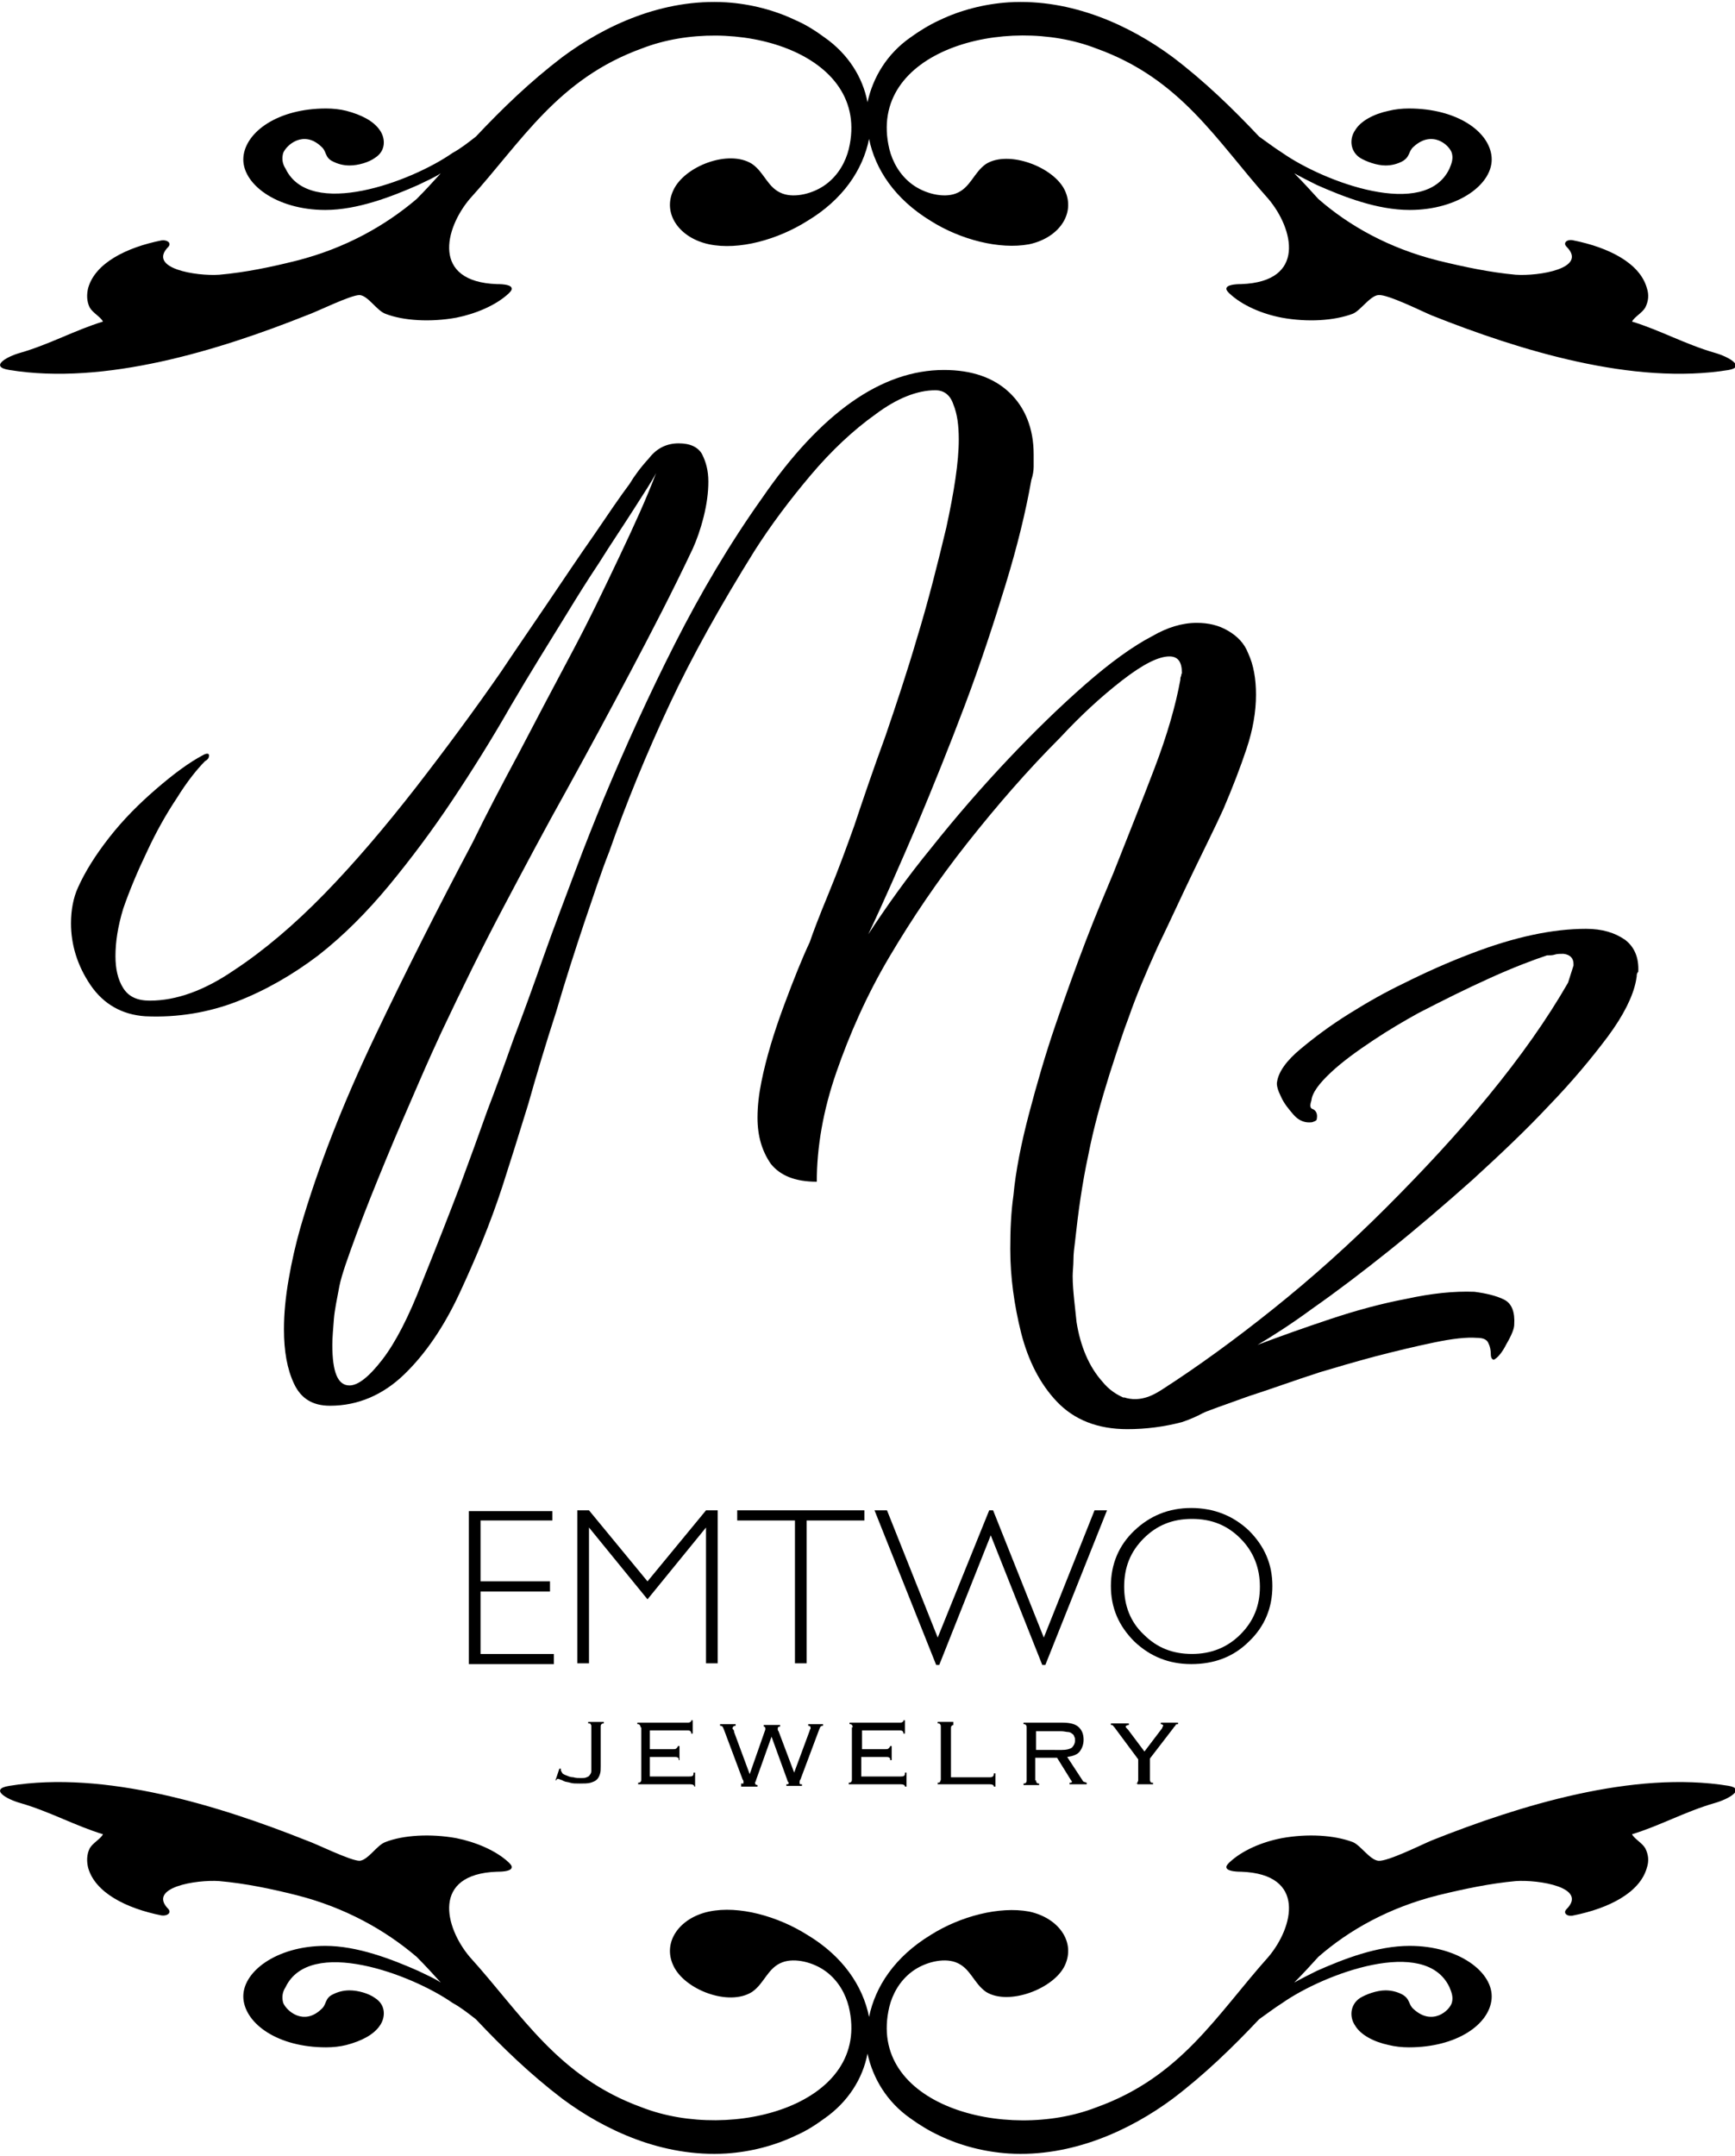
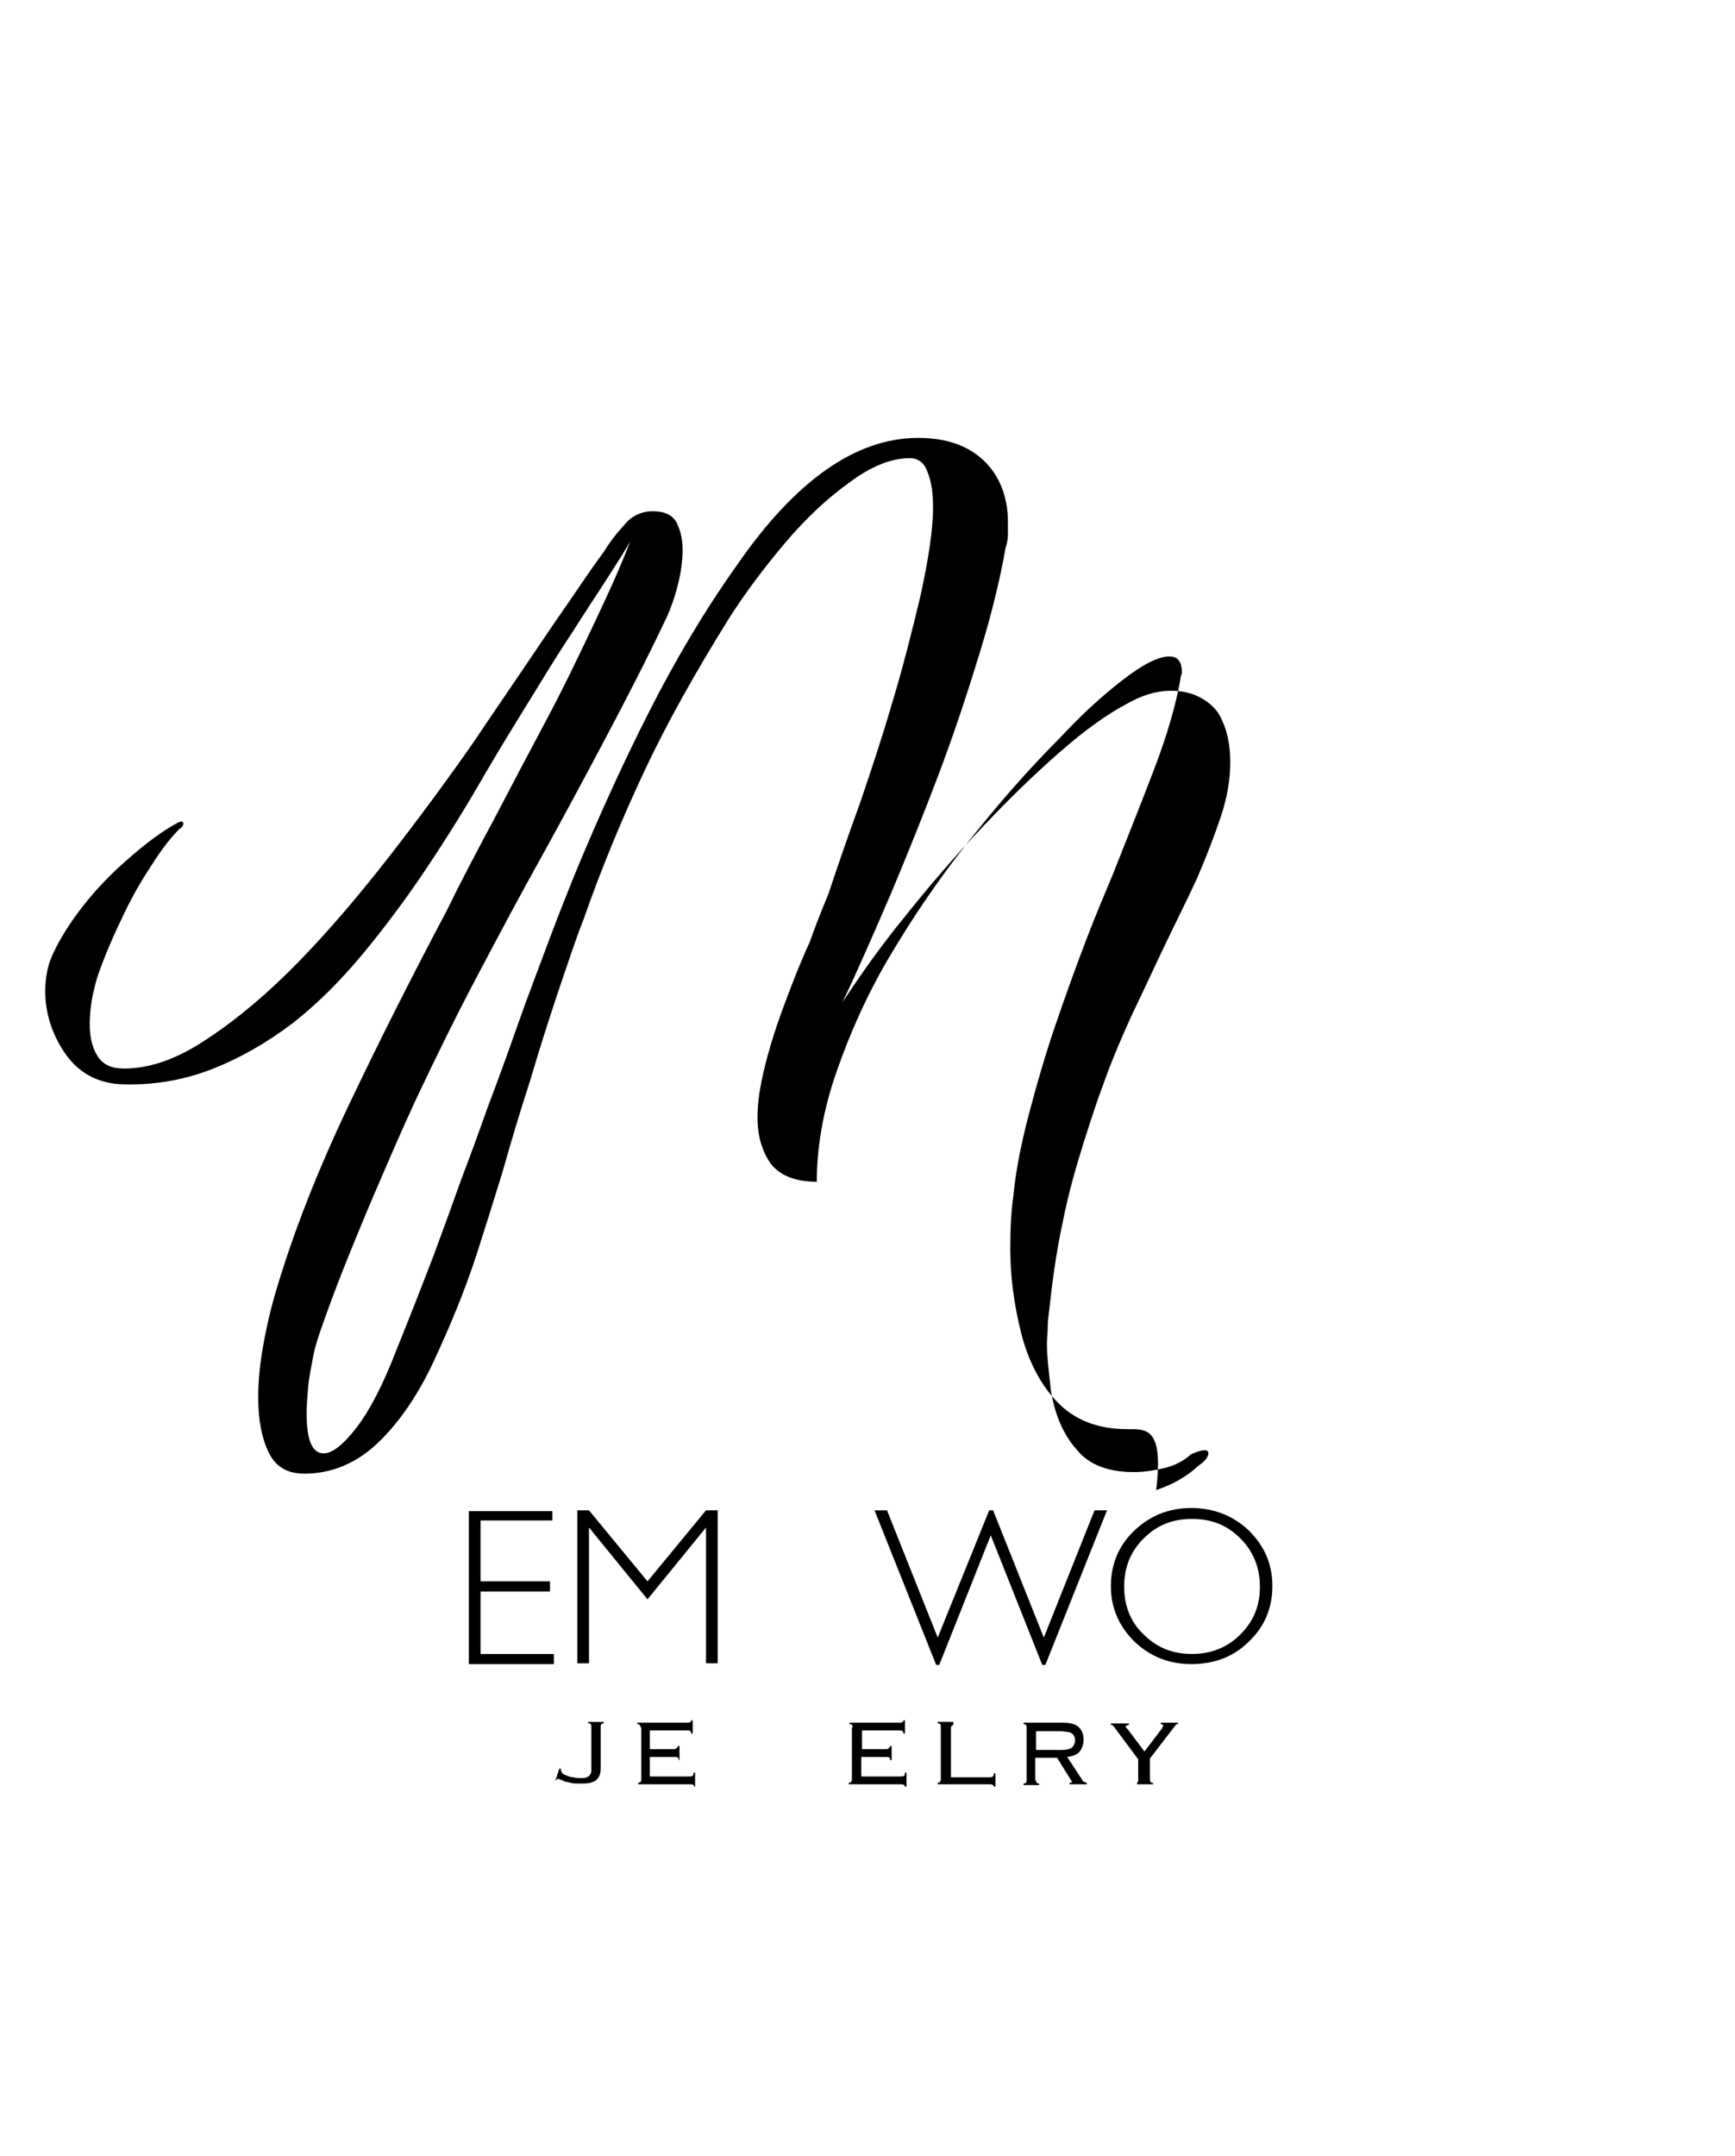
<svg xmlns="http://www.w3.org/2000/svg" version="1.1" id="brand_logo" x="0px" y="0px" viewBox="0 0 222.4 276.2" style="enable-background:new 0 0 222.4 276.2;" xml:space="preserve">
  <g>
    <g>
-       <path d="M144.5,183.1c-3.8,0-6.8-1.2-9-3.5c-2.2-2.3-3.7-5.3-4.6-8.8c-0.9-3.6-1.4-7.2-1.4-10.8c0-2.4,0.1-4.7,0.4-6.8    c0.3-3.2,1-6.7,2-10.5c1-3.8,2.1-7.6,3.4-11.4c1.3-3.8,2.6-7.4,3.9-10.8c1.3-3.4,2.5-6.2,3.5-8.6c1.9-4.8,3.7-9.3,5.3-13.5    c1.6-4.2,2.7-8,3.3-11.3c0-0.2,0-0.3,0.1-0.5c0-0.2,0.1-0.3,0.1-0.4c0-1.4-0.5-2.1-1.6-2.1c-1.4,0-3.4,1-6.1,3.1    c-2.7,2.1-5.3,4.5-7.9,7.3c-4.2,4.2-8.1,8.7-11.9,13.5c-3.8,4.8-7.1,9.7-10,14.6c-2.9,4.9-5.1,9.9-6.8,14.8    c-1.7,4.9-2.5,9.6-2.5,14c-2.8,0-4.7-0.8-5.9-2.3c-1.1-1.6-1.7-3.5-1.7-5.9c0-1.6,0.2-3.1,0.5-4.6c0.6-3,1.6-6.3,2.9-9.8    c1.3-3.5,2.4-6.2,3.3-8.1c0.4-1.2,1.2-3.3,2.4-6.2c1.2-2.9,2.3-5.9,3.3-8.7c1.2-3.6,2.5-7.4,4-11.5c1.4-4.1,2.8-8.3,4-12.4    c1.5-4.9,2.7-9.7,3.8-14.3c1-4.6,1.6-8.4,1.6-11.3c0-1.8-0.2-3.3-0.7-4.5c-0.4-1.2-1.2-1.8-2.3-1.8c-2.3,0-4.9,1-7.7,3.1    c-2.8,2-5.6,4.6-8.3,7.8c-2.7,3.2-5.1,6.4-7.2,9.7c-4.3,6.9-8,13.5-10.9,19.7c-2.9,6.2-5.5,12.5-7.7,18.8c-1,2.5-2,5.6-3.2,9.1    c-1.2,3.6-2.4,7.3-3.6,11.4c-1.3,4-2.5,8-3.6,11.9c-1.2,3.9-2.3,7.4-3.3,10.5c-1.6,4.9-3.5,9.4-5.5,13.7c-2,4.3-4.4,7.8-7.1,10.4    c-2.7,2.6-5.9,4-9.5,4c-2.2,0-3.7-0.9-4.6-2.8c-0.9-1.9-1.3-4.2-1.3-7c0-2,0.2-4.1,0.6-6.4c0.4-2.3,0.9-4.5,1.5-6.6    c2.3-7.9,5.5-16,9.5-24.4c4-8.4,8.2-16.7,12.6-25c1.7-3.5,3.7-7.3,5.9-11.4c2.2-4.2,4.4-8.4,6.7-12.7c2.3-4.3,4.3-8.5,6.2-12.5    c1.9-4,3.5-7.5,4.7-10.7c-0.5,1-1.5,2.5-2.9,4.7c-1.4,2.2-2.9,4.4-4.4,6.8c-1.6,2.4-2.9,4.5-4,6.3c-2.4,3.9-4.9,7.9-7.3,12    c-2.4,4.2-4.9,8.2-7.5,12.1c-2.6,3.9-5.3,7.5-8.1,10.9c-2.9,3.5-5.9,6.5-9.1,9c-3.3,2.5-6.8,4.5-10.4,5.9    c-3.6,1.4-7.6,2.1-11.8,1.9c-2.9-0.2-5.3-1.5-7-4c-1.7-2.5-2.5-5.2-2.5-7.9c0-1.7,0.3-3.3,0.9-4.6c0.9-2,2.2-4.1,4-6.4    c1.8-2.3,3.8-4.3,6-6.2c2.2-1.9,4.2-3.4,6.1-4.4c0.4-0.2,0.7-0.2,0.7,0.1c0,0.2-0.1,0.5-0.5,0.7c-1,1-2.3,2.6-3.6,4.7    c-1.4,2.1-2.7,4.4-3.9,7c-1.2,2.5-2.2,4.9-3,7.2c-0.7,2.3-1,4.3-1,6.1c0,1.6,0.3,3,1,4.1c0.7,1.1,1.8,1.6,3.4,1.6    c3.4,0,7-1.3,10.8-3.9c3.8-2.5,7.7-5.8,11.6-9.8c3.9-4,7.8-8.6,11.7-13.6c3.8-4.9,7.5-9.9,10.9-14.8c1.8-2.7,3.8-5.6,5.9-8.7    c2.1-3.1,4.1-6.1,6-8.8c1.9-2.8,3.4-5,4.6-6.6c0.6-1,1.4-2.1,2.5-3.3c1-1.3,2.3-1.9,3.8-1.9c1.5,0,2.5,0.5,3,1.4    c0.5,1,0.8,2.1,0.8,3.5c0,1.4-0.2,2.9-0.6,4.5c-0.4,1.6-0.9,3-1.4,4.1c-2.6,5.5-5.3,10.7-8,15.8c-2.7,5.1-5.4,10.1-8.1,15    c-2.8,5-5.5,10.1-8.2,15.2c-2.7,5.1-5.3,10.4-7.9,15.9c-0.7,1.5-1.7,3.7-3,6.7c-1.3,3-2.7,6.2-4.1,9.6s-2.7,6.6-3.8,9.6    c-1.1,3-1.9,5.2-2.2,6.7c-0.3,1.6-0.6,3-0.7,4.2c-0.1,1.3-0.2,2.4-0.2,3.3c0,3.5,0.7,5.2,2.2,5.2c1.1,0,2.5-1.1,4.2-3.3    c1.7-2.2,3.4-5.5,5.1-9.9c1.9-4.7,3.5-8.8,4.8-12.2c1.3-3.5,2.5-6.8,3.6-9.9c1-2.6,2.1-5.6,3.3-9c1.3-3.4,2.6-7,3.9-10.7    c1.3-3.7,2.7-7.3,4-10.8c1.3-3.5,2.6-6.7,3.7-9.4c2.8-6.7,5.8-13.3,9.1-19.8c3.3-6.5,7-12.8,11.2-18.7    c7.5-10.9,15.3-16.4,23.3-16.4c3.6,0,6.4,1,8.4,2.9c2,1.9,3.1,4.6,3.1,7.9c0,0.5,0,1,0,1.6c0,0.5-0.1,1.1-0.3,1.7    c-0.7,4-1.8,8.5-3.3,13.4c-1.5,4.9-3.2,10.1-5.2,15.4c-2,5.3-4.1,10.5-6.2,15.5c-2.2,5.1-4.2,9.7-6.2,13.9    c2.3-3.5,4.9-7.2,8.1-11.1c3.1-3.9,6.4-7.7,9.8-11.3c3.4-3.6,6.7-6.8,9.9-9.6c3.2-2.8,6.1-4.9,8.6-6.2c1.9-1.1,3.8-1.7,5.7-1.7    c1.5,0,2.8,0.3,4,1c1.2,0.7,2.1,1.6,2.6,2.9c0.7,1.5,1,3.3,1,5.3c0,2.2-0.4,4.5-1.2,6.9c-0.8,2.4-1.8,5-3,7.8    c-1,2.2-2.3,4.8-3.8,7.9c-1.5,3.1-3,6.4-4.6,9.7c-1.5,3.3-2.8,6.4-3.7,9c-0.7,1.8-1.5,4.3-2.5,7.4c-1,3.2-2,6.7-2.7,10.3    c-0.8,3.7-1.3,7.4-1.7,11.1c-0.1,0.8-0.2,1.5-0.2,2.3c0,0.7-0.1,1.5-0.1,2.1c0,1,0.1,2.1,0.2,3.1c0.1,1,0.2,1.9,0.3,2.8    c0.5,3.1,1.6,5.7,3.3,7.6c1.6,2,4.1,2.9,7.4,2.9c1.2,0,2.5-0.2,3.8-0.5c1.3-0.3,2.5-0.9,3.5-1.8c0.7-0.3,1.3-0.5,1.7-0.5    c0.3,0,0.5,0.1,0.5,0.4c0,0.4-0.4,1-1.3,1.6c-1.5,1.4-3.3,2.4-5.4,3.1C149.2,182.8,146.9,183.1,144.5,183.1z" />
+       <path d="M144.5,183.1c-3.8,0-6.8-1.2-9-3.5c-2.2-2.3-3.7-5.3-4.6-8.8c-0.9-3.6-1.4-7.2-1.4-10.8c0-2.4,0.1-4.7,0.4-6.8    c0.3-3.2,1-6.7,2-10.5c1-3.8,2.1-7.6,3.4-11.4c1.3-3.8,2.6-7.4,3.9-10.8c1.3-3.4,2.5-6.2,3.5-8.6c1.9-4.8,3.7-9.3,5.3-13.5    c1.6-4.2,2.7-8,3.3-11.3c0-0.2,0-0.3,0.1-0.5c0-0.2,0.1-0.3,0.1-0.4c0-1.4-0.5-2.1-1.6-2.1c-1.4,0-3.4,1-6.1,3.1    c-2.7,2.1-5.3,4.5-7.9,7.3c-4.2,4.2-8.1,8.7-11.9,13.5c-3.8,4.8-7.1,9.7-10,14.6c-2.9,4.9-5.1,9.9-6.8,14.8    c-1.7,4.9-2.5,9.6-2.5,14c-2.8,0-4.7-0.8-5.9-2.3c-1.1-1.6-1.7-3.5-1.7-5.9c0-1.6,0.2-3.1,0.5-4.6c0.6-3,1.6-6.3,2.9-9.8    c1.3-3.5,2.4-6.2,3.3-8.1c0.4-1.2,1.2-3.3,2.4-6.2c1.2-3.6,2.5-7.4,4-11.5c1.4-4.1,2.8-8.3,4-12.4    c1.5-4.9,2.7-9.7,3.8-14.3c1-4.6,1.6-8.4,1.6-11.3c0-1.8-0.2-3.3-0.7-4.5c-0.4-1.2-1.2-1.8-2.3-1.8c-2.3,0-4.9,1-7.7,3.1    c-2.8,2-5.6,4.6-8.3,7.8c-2.7,3.2-5.1,6.4-7.2,9.7c-4.3,6.9-8,13.5-10.9,19.7c-2.9,6.2-5.5,12.5-7.7,18.8c-1,2.5-2,5.6-3.2,9.1    c-1.2,3.6-2.4,7.3-3.6,11.4c-1.3,4-2.5,8-3.6,11.9c-1.2,3.9-2.3,7.4-3.3,10.5c-1.6,4.9-3.5,9.4-5.5,13.7c-2,4.3-4.4,7.8-7.1,10.4    c-2.7,2.6-5.9,4-9.5,4c-2.2,0-3.7-0.9-4.6-2.8c-0.9-1.9-1.3-4.2-1.3-7c0-2,0.2-4.1,0.6-6.4c0.4-2.3,0.9-4.5,1.5-6.6    c2.3-7.9,5.5-16,9.5-24.4c4-8.4,8.2-16.7,12.6-25c1.7-3.5,3.7-7.3,5.9-11.4c2.2-4.2,4.4-8.4,6.7-12.7c2.3-4.3,4.3-8.5,6.2-12.5    c1.9-4,3.5-7.5,4.7-10.7c-0.5,1-1.5,2.5-2.9,4.7c-1.4,2.2-2.9,4.4-4.4,6.8c-1.6,2.4-2.9,4.5-4,6.3c-2.4,3.9-4.9,7.9-7.3,12    c-2.4,4.2-4.9,8.2-7.5,12.1c-2.6,3.9-5.3,7.5-8.1,10.9c-2.9,3.5-5.9,6.5-9.1,9c-3.3,2.5-6.8,4.5-10.4,5.9    c-3.6,1.4-7.6,2.1-11.8,1.9c-2.9-0.2-5.3-1.5-7-4c-1.7-2.5-2.5-5.2-2.5-7.9c0-1.7,0.3-3.3,0.9-4.6c0.9-2,2.2-4.1,4-6.4    c1.8-2.3,3.8-4.3,6-6.2c2.2-1.9,4.2-3.4,6.1-4.4c0.4-0.2,0.7-0.2,0.7,0.1c0,0.2-0.1,0.5-0.5,0.7c-1,1-2.3,2.6-3.6,4.7    c-1.4,2.1-2.7,4.4-3.9,7c-1.2,2.5-2.2,4.9-3,7.2c-0.7,2.3-1,4.3-1,6.1c0,1.6,0.3,3,1,4.1c0.7,1.1,1.8,1.6,3.4,1.6    c3.4,0,7-1.3,10.8-3.9c3.8-2.5,7.7-5.8,11.6-9.8c3.9-4,7.8-8.6,11.7-13.6c3.8-4.9,7.5-9.9,10.9-14.8c1.8-2.7,3.8-5.6,5.9-8.7    c2.1-3.1,4.1-6.1,6-8.8c1.9-2.8,3.4-5,4.6-6.6c0.6-1,1.4-2.1,2.5-3.3c1-1.3,2.3-1.9,3.8-1.9c1.5,0,2.5,0.5,3,1.4    c0.5,1,0.8,2.1,0.8,3.5c0,1.4-0.2,2.9-0.6,4.5c-0.4,1.6-0.9,3-1.4,4.1c-2.6,5.5-5.3,10.7-8,15.8c-2.7,5.1-5.4,10.1-8.1,15    c-2.8,5-5.5,10.1-8.2,15.2c-2.7,5.1-5.3,10.4-7.9,15.9c-0.7,1.5-1.7,3.7-3,6.7c-1.3,3-2.7,6.2-4.1,9.6s-2.7,6.6-3.8,9.6    c-1.1,3-1.9,5.2-2.2,6.7c-0.3,1.6-0.6,3-0.7,4.2c-0.1,1.3-0.2,2.4-0.2,3.3c0,3.5,0.7,5.2,2.2,5.2c1.1,0,2.5-1.1,4.2-3.3    c1.7-2.2,3.4-5.5,5.1-9.9c1.9-4.7,3.5-8.8,4.8-12.2c1.3-3.5,2.5-6.8,3.6-9.9c1-2.6,2.1-5.6,3.3-9c1.3-3.4,2.6-7,3.9-10.7    c1.3-3.7,2.7-7.3,4-10.8c1.3-3.5,2.6-6.7,3.7-9.4c2.8-6.7,5.8-13.3,9.1-19.8c3.3-6.5,7-12.8,11.2-18.7    c7.5-10.9,15.3-16.4,23.3-16.4c3.6,0,6.4,1,8.4,2.9c2,1.9,3.1,4.6,3.1,7.9c0,0.5,0,1,0,1.6c0,0.5-0.1,1.1-0.3,1.7    c-0.7,4-1.8,8.5-3.3,13.4c-1.5,4.9-3.2,10.1-5.2,15.4c-2,5.3-4.1,10.5-6.2,15.5c-2.2,5.1-4.2,9.7-6.2,13.9    c2.3-3.5,4.9-7.2,8.1-11.1c3.1-3.9,6.4-7.7,9.8-11.3c3.4-3.6,6.7-6.8,9.9-9.6c3.2-2.8,6.1-4.9,8.6-6.2c1.9-1.1,3.8-1.7,5.7-1.7    c1.5,0,2.8,0.3,4,1c1.2,0.7,2.1,1.6,2.6,2.9c0.7,1.5,1,3.3,1,5.3c0,2.2-0.4,4.5-1.2,6.9c-0.8,2.4-1.8,5-3,7.8    c-1,2.2-2.3,4.8-3.8,7.9c-1.5,3.1-3,6.4-4.6,9.7c-1.5,3.3-2.8,6.4-3.7,9c-0.7,1.8-1.5,4.3-2.5,7.4c-1,3.2-2,6.7-2.7,10.3    c-0.8,3.7-1.3,7.4-1.7,11.1c-0.1,0.8-0.2,1.5-0.2,2.3c0,0.7-0.1,1.5-0.1,2.1c0,1,0.1,2.1,0.2,3.1c0.1,1,0.2,1.9,0.3,2.8    c0.5,3.1,1.6,5.7,3.3,7.6c1.6,2,4.1,2.9,7.4,2.9c1.2,0,2.5-0.2,3.8-0.5c1.3-0.3,2.5-0.9,3.5-1.8c0.7-0.3,1.3-0.5,1.7-0.5    c0.3,0,0.5,0.1,0.5,0.4c0,0.4-0.4,1-1.3,1.6c-1.5,1.4-3.3,2.4-5.4,3.1C149.2,182.8,146.9,183.1,144.5,183.1z" />
    </g>
    <g>
-       <path d="M144,179c2.3,0.8,4.2-0.5,5-1c4.5-2.9,9.2-6.3,14.2-10.3c5-4,9.8-8.3,14.5-13c4.6-4.6,9-9.3,13.1-14.3    c4.1-5,7.5-9.8,10.2-14.5l0.7-2.2v-0.2c0-0.7-0.4-1.2-1.3-1.3c-0.4,0-0.8,0-1.1,0.1c-0.3,0.1-0.6,0.1-1,0.1    c-1.8,0.6-4.2,1.5-7.3,2.9c-3.1,1.4-6.1,2.9-9.2,4.5c-1.8,1-3.7,2.1-5.8,3.5c-2.1,1.4-3.9,2.7-5.4,4.1c-1.5,1.4-2.4,2.6-2.5,3.6    c-0.2,0.6-0.2,1,0.2,1.1c0.4,0.2,0.6,0.6,0.5,1.2c0,0.2-0.1,0.3-0.4,0.4c-0.2,0.1-0.4,0.1-0.6,0.1c-0.7,0-1.4-0.3-2-1    c-0.6-0.7-1.2-1.4-1.6-2.3c-0.4-0.8-0.6-1.5-0.5-1.9c0.2-1.3,1.2-2.7,3-4.2c1.8-1.5,3.8-3,6.2-4.5c2.4-1.5,4.7-2.8,7-3.9    c2.8-1.4,5.7-2.7,8.6-3.8c5.7-2.2,10.6-3.2,14.8-3.2c2.1,0,3.7,0.5,5,1.4c1.2,0.9,1.8,2.3,1.7,4.1c-0.2,0.2-0.2,0.4-0.2,0.6    l-0.1,0.6c-0.4,2-1.6,4.4-3.6,7.1c-2.1,2.8-4.6,5.8-7.6,8.9c-3,3.2-6.3,6.3-9.8,9.5c-3.6,3.2-7.1,6.2-10.6,9    c-3.5,2.8-6.8,5.3-9.8,7.4c-3,2.2-5.4,3.7-7.1,4.7c2.9-1.1,6-2.2,9.3-3.3c3.3-1.1,6.6-2,9.8-2.6c3.2-0.7,6.1-1,8.7-0.9    c1.5,0.2,2.8,0.5,3.8,1c1,0.5,1.4,1.6,1.3,3.2c0,0.5-0.3,1.3-1,2.5c-0.6,1.2-1.2,1.8-1.6,2c-0.2,0-0.4-0.2-0.4-0.7    c0-0.5-0.1-1-0.3-1.4c-0.2-0.5-0.7-0.7-1.5-0.7c-1.3-0.1-3.1,0.1-5.5,0.6c-2.4,0.5-4.9,1.1-7.6,1.8c-2.6,0.7-5,1.4-7,2    c-3.4,1.1-6.4,2.2-9.2,3.1c-2.8,1-5.1,1.8-7,2.6c-0.5,0.2-1.1,0.3-1.8,0.5c-0.8-0.1-5.1-0.7-5.8-1.7L144,179z" />
-     </g>
+       </g>
  </g>
  <g>
-     <path d="M219.8,45.2c-3.8-1.1-7-2.9-10.6-4c0.3-0.6,1.3-1.1,1.7-1.8c0.4-0.8,0.5-1.6,0.2-2.5c-0.9-3.2-4.9-5.2-9.4-6.1   c-0.8-0.2-1.4,0.3-0.9,0.8c2.8,2.8-3.6,3.8-6.5,3.6c-3.3-0.3-6.6-1-9.9-1.8c-6.4-1.6-11.5-4.5-15.4-7.9c-1-1.1-2-2.2-3.1-3.3   c0.9,0.5,1.9,1,2.9,1.5c3.4,1.5,7.7,3.2,11.9,3.2c6.3,0,10.8-3.4,10.5-6.8c-0.3-3.3-4.5-6.2-10.6-6.2c-0.9,0-1.8,0.1-2.6,0.3   c-1.9,0.4-3.6,1.3-4.3,2.5c-0.7,1-0.7,2.6,0.6,3.5c0.8,0.5,2.2,1,3.3,1c0.8,0,1.5-0.2,2.1-0.5c1.1-0.6,0.8-1.3,1.5-1.9   c2.4-2.2,4.6-0.2,4.9,0.8c0.2,0.7,0,1.3-0.3,2c-3.1,6.6-16.1,1.7-21.4-2c-1.1-0.7-2-1.4-3-2.1c-3.4-3.6-7-7.1-11.1-10.2   c-5.4-4-12.9-7.5-21-7c-3.1,0.2-6.2,1-8.9,2.3c-1.3,0.6-2.6,1.4-3.7,2.2c-3,2.1-4.8,5.1-5.5,8.3c-0.6-3.2-2.5-6.2-5.5-8.3   c-1.1-0.8-2.3-1.6-3.7-2.2c-2.7-1.3-5.8-2.1-8.9-2.3c-8.2-0.5-15.6,3-21,7c-4.2,3.2-7.7,6.6-11.1,10.2c-0.9,0.7-1.9,1.5-3,2.1   c-5.3,3.7-18.3,8.5-21.4,2c-0.4-0.6-0.5-1.3-0.3-2c0.4-1,2.6-3,4.9-0.8c0.7,0.6,0.4,1.4,1.5,1.9c0.6,0.3,1.3,0.5,2.1,0.5   c1.1,0,2.5-0.4,3.3-1c1.4-0.9,1.3-2.5,0.6-3.5c-0.8-1.2-2.4-2-4.3-2.5c-0.8-0.2-1.7-0.3-2.6-0.3c-6.2,0-10.3,3-10.6,6.2   c-0.3,3.4,4.2,6.8,10.5,6.8c4.1,0,8.5-1.7,11.9-3.2c1-0.5,2-0.9,2.9-1.5c-1,1.1-2,2.2-3.1,3.3c-4,3.4-9.1,6.3-15.4,7.9   c-3.2,0.8-6.5,1.5-9.9,1.8c-2.9,0.2-9.3-0.8-6.5-3.6c0.4-0.5-0.2-0.9-0.9-0.8c-4.5,0.9-8.5,2.9-9.4,6.1c-0.2,0.8-0.2,1.7,0.2,2.5   c0.4,0.7,1.4,1.2,1.7,1.8c-3.6,1.1-6.8,2.9-10.6,4c-1.8,0.5-4,1.8-1.4,2.2c12.2,2,26.8-2.5,38.1-7c1.2-0.4,5.6-2.6,6.8-2.6   c1.1,0.1,2.2,2,3.3,2.4c2.3,0.9,5.8,1.1,9.1,0.5c2.5-0.5,5.1-1.6,6.7-3.1c0.2-0.2,0.4-0.4,0.4-0.6c0-0.5-1-0.6-1.9-0.6   c-8.4-0.3-6.7-7.1-3.5-10.9c6.7-7.4,11.3-15.4,22.1-19.3c11.6-4.5,29.5,0.4,26.5,12.9c-0.4,1.6-1.3,3.3-2.9,4.5   c-1.6,1.2-4,1.8-5.6,1.2c-1.9-0.7-2.3-2.7-3.9-3.8c-3-1.9-8.7,0.3-10.1,3.4c-1.4,3,0.8,6.1,4.6,6.9c3.8,0.8,8.8-0.6,12.6-3   c4.5-2.7,7.1-6.5,7.9-10.5c0.8,3.9,3.3,7.7,7.9,10.5c3.8,2.4,8.8,3.7,12.6,3c3.8-0.8,6-3.9,4.6-6.9c-1.4-3-7.2-5.2-10.1-3.4   c-1.6,1.1-2,3.1-3.9,3.8c-1.6,0.6-4,0-5.6-1.2c-1.6-1.2-2.5-2.9-2.9-4.5c-3-12.6,14.9-17.4,26.5-12.9c10.9,3.9,15.4,11.8,22.1,19.3   c3.2,3.8,4.9,10.6-3.5,10.9c-0.8,0-1.9,0.1-1.9,0.6c0,0.2,0.2,0.4,0.4,0.6c1.6,1.5,4.1,2.6,6.7,3.1c3.3,0.6,6.7,0.4,9.1-0.5   c1-0.4,2.2-2.3,3.3-2.4c1.2-0.1,5.6,2.1,6.8,2.6c11.3,4.5,25.9,9,38.1,7C223.8,47,221.6,45.7,219.8,45.2z" />
-   </g>
+     </g>
  <g>
-     <path d="M219.8,231c-3.8,1.1-7,2.9-10.6,4c0.3,0.6,1.3,1.1,1.7,1.8c0.4,0.8,0.5,1.6,0.2,2.5c-0.9,3.2-4.9,5.2-9.4,6.1   c-0.8,0.2-1.4-0.3-0.9-0.8c2.8-2.8-3.6-3.8-6.5-3.6c-3.3,0.3-6.6,1-9.9,1.8c-6.4,1.6-11.5,4.5-15.4,7.9c-1,1.1-2,2.2-3.1,3.3   c0.9-0.5,1.9-1,2.9-1.5c3.4-1.5,7.7-3.2,11.9-3.2c6.3,0,10.8,3.4,10.5,6.8c-0.3,3.3-4.5,6.2-10.6,6.2c-0.9,0-1.8-0.1-2.6-0.3   c-1.9-0.4-3.6-1.3-4.3-2.5c-0.7-1-0.7-2.6,0.6-3.5c0.8-0.5,2.2-1,3.3-1c0.8,0,1.5,0.2,2.1,0.5c1.1,0.6,0.8,1.3,1.5,1.9   c2.4,2.2,4.6,0.2,4.9-0.8c0.2-0.7,0-1.3-0.3-2c-3.1-6.6-16.1-1.7-21.4,2c-1.1,0.7-2,1.4-3,2.1c-3.4,3.6-7,7.1-11.1,10.2   c-5.4,4-12.9,7.5-21,7c-3.1-0.2-6.2-1-8.9-2.3c-1.3-0.6-2.6-1.4-3.7-2.2c-3-2.1-4.8-5.1-5.5-8.3c-0.6,3.2-2.5,6.2-5.5,8.3   c-1.1,0.8-2.3,1.6-3.7,2.2c-2.7,1.3-5.8,2.1-8.9,2.3c-8.2,0.5-15.6-3-21-7c-4.2-3.2-7.7-6.6-11.1-10.2c-0.9-0.7-1.9-1.5-3-2.1   c-5.3-3.7-18.3-8.5-21.4-2c-0.4,0.6-0.5,1.3-0.3,2c0.4,1,2.6,3,4.9,0.8c0.7-0.6,0.4-1.4,1.5-1.9c0.6-0.3,1.3-0.5,2.1-0.5   c1.1,0,2.5,0.4,3.3,1c1.4,0.9,1.3,2.5,0.6,3.5c-0.8,1.2-2.4,2-4.3,2.5c-0.8,0.2-1.7,0.3-2.6,0.3c-6.2,0-10.3-3-10.6-6.2   c-0.3-3.4,4.2-6.8,10.5-6.8c4.1,0,8.5,1.7,11.9,3.2c1,0.5,2,0.9,2.9,1.5c-1-1.1-2-2.2-3.1-3.3c-4-3.4-9.1-6.3-15.4-7.9   c-3.2-0.8-6.5-1.5-9.9-1.8c-2.9-0.2-9.3,0.8-6.5,3.6c0.4,0.5-0.2,0.9-0.9,0.8c-4.5-0.9-8.5-2.9-9.4-6.1c-0.2-0.8-0.2-1.7,0.2-2.5   c0.4-0.7,1.4-1.2,1.7-1.8c-3.6-1.1-6.8-2.9-10.6-4c-1.8-0.5-4-1.8-1.4-2.2c12.2-2,26.8,2.5,38.1,7c1.2,0.4,5.6,2.6,6.8,2.6   c1.1-0.1,2.2-2,3.3-2.4c2.3-0.9,5.8-1.1,9.1-0.5c2.5,0.5,5.1,1.6,6.7,3.1c0.2,0.2,0.4,0.4,0.4,0.6c0,0.5-1,0.6-1.9,0.6   c-8.4,0.3-6.7,7.1-3.5,10.9c6.7,7.4,11.3,15.4,22.1,19.3c11.6,4.5,29.5-0.4,26.5-12.9c-0.4-1.6-1.3-3.3-2.9-4.5   c-1.6-1.2-4-1.8-5.6-1.2c-1.9,0.7-2.3,2.7-3.9,3.8c-3,1.9-8.7-0.3-10.1-3.4c-1.4-3,0.8-6.1,4.6-6.9c3.8-0.8,8.8,0.6,12.6,3   c4.5,2.7,7.1,6.5,7.9,10.5c0.8-3.9,3.3-7.7,7.9-10.5c3.8-2.4,8.8-3.7,12.6-3c3.8,0.8,6,3.9,4.6,6.9c-1.4,3-7.2,5.2-10.1,3.4   c-1.6-1.1-2-3.1-3.9-3.8c-1.6-0.6-4,0-5.6,1.2c-1.6,1.2-2.5,2.9-2.9,4.5c-3,12.6,14.9,17.4,26.5,12.9c10.9-3.9,15.4-11.8,22.1-19.3   c3.2-3.8,4.9-10.6-3.5-10.9c-0.8,0-1.9-0.1-1.9-0.6c0-0.2,0.2-0.4,0.4-0.6c1.6-1.5,4.1-2.6,6.7-3.1c3.3-0.6,6.7-0.4,9.1,0.5   c1,0.4,2.2,2.3,3.3,2.4c1.2,0.1,5.6-2.1,6.8-2.6c11.3-4.5,25.9-9,38.1-7C223.8,229.2,221.6,230.5,219.8,231z" />
-   </g>
+     </g>
  <g>
    <g>
      <path d="M70.8,193.5v1.3h-9.2v7.8h8.9v1.3h-8.9v8H71v1.3H60.1v-19.6H70.8z" />
      <path d="M83,202.6l7.5-9.1H92v19.6h-1.5v-17.4l-7.5,9.2l-7.5-9.2v17.4H74v-19.6h1.5L83,202.6z" />
-       <path d="M110.8,193.5v1.3h-7.4v18.3h-1.5v-18.3h-7.4v-1.3H110.8z" />
      <path d="M127,196.7l-6.6,16.6H120l-7.9-19.8h1.6l6.5,16.3l6.6-16.3h0.5l6.5,16.3l6.5-16.3h1.6l-7.9,19.8h-0.4L127,196.7z" />
      <path d="M152.7,193.2c2.9,0,5.4,1,7.4,2.9c2,2,3,4.3,3,7.1c0,2.8-1,5.2-3,7.1c-2,2-4.5,2.9-7.4,2.9c-2.9,0-5.3-1-7.3-2.9    c-2-2-3-4.3-3-7.1c0-2.8,1-5.2,3-7.1C147.4,194.2,149.8,193.2,152.7,193.2z M152.8,211.9c2.4,0,4.5-0.8,6.2-2.5    c1.7-1.7,2.5-3.7,2.5-6.1c0-2.4-0.8-4.5-2.5-6.2c-1.7-1.7-3.7-2.5-6.2-2.5c-2.5,0-4.5,0.8-6.2,2.5c-1.7,1.7-2.5,3.7-2.5,6.2    c0,2.4,0.8,4.5,2.5,6.1C148.3,211.1,150.3,211.9,152.8,211.9z" />
    </g>
    <g>
      <path d="M71.7,226.6l0.2,0c0,0,0,0.1,0,0.2c0,0.1,0.1,0.2,0.2,0.4c0.1,0.1,0.3,0.2,0.6,0.3c0.2,0.1,0.5,0.2,0.8,0.2    c0.3,0.1,0.6,0.1,1,0.1c0.3,0,0.5,0,0.7-0.1c0.2-0.1,0.3-0.1,0.4-0.3c0.1-0.1,0.2-0.3,0.2-0.5c0-0.2,0-0.4,0-0.7v-5    c0-0.1,0-0.2-0.1-0.3c0-0.1-0.1-0.1-0.3-0.1v-0.2h2v0.2c-0.1,0-0.2,0-0.3,0.1s-0.1,0.2-0.1,0.3v5.1c0,0.4,0,0.7-0.1,1    c-0.1,0.3-0.2,0.5-0.4,0.7c-0.2,0.2-0.5,0.3-0.8,0.4c-0.4,0.1-0.8,0.1-1.4,0.1c-0.5,0-0.9,0-1.2-0.1c-0.3-0.1-0.6-0.1-0.8-0.2    c-0.2-0.1-0.4-0.2-0.5-0.2c-0.1-0.1-0.3-0.1-0.3-0.1c-0.1,0-0.2,0.1-0.2,0.2l-0.1,0L71.7,226.6z" />
      <path d="M82.1,221.3c0-0.1,0-0.2-0.1-0.3s-0.1-0.1-0.3-0.1v-0.2H88c0.3,0,0.4,0,0.5-0.1c0.1,0,0.1-0.1,0.1-0.2h0.2v1.7h-0.2    c0-0.1,0-0.2-0.1-0.3c-0.1-0.1-0.2-0.1-0.5-0.1h-4.7v2.4h3c0.2,0,0.3,0,0.4-0.1c0.1-0.1,0.2-0.2,0.2-0.3h0.2v1.8H87    c0-0.2,0-0.3-0.1-0.3c-0.1-0.1-0.2-0.1-0.5-0.1h-3.1v2.5h5c0.2,0,0.4,0,0.5-0.1c0.1-0.1,0.1-0.2,0.1-0.4h0.2v1.8H89    c0-0.2-0.2-0.3-0.5-0.3h-6.7v-0.2c0.1,0,0.2,0,0.3-0.1s0.1-0.2,0.1-0.3V221.3z" />
-       <path d="M95,228.5c0.1,0,0.2,0,0.3,0c0,0,0-0.1,0-0.1c0-0.1,0-0.1,0-0.2c0-0.1-0.1-0.2-0.1-0.2l-2.4-6.4c-0.1-0.2-0.1-0.3-0.2-0.4    c-0.1-0.1-0.2-0.1-0.3-0.1v-0.2h2v0.2c-0.1,0-0.2,0-0.3,0.1c0,0-0.1,0.1-0.1,0.2c0,0.1,0,0.1,0.1,0.2s0.1,0.2,0.1,0.3l2,5.4h0    l2-5.7c0-0.1,0-0.2,0-0.2c0-0.1-0.1-0.2-0.2-0.2v-0.2h2.1v0.2c-0.2,0-0.3,0.1-0.3,0.2c0,0,0,0.1,0,0.2c0,0.1,0.1,0.2,0.1,0.2    l2,5.3h0l2-5.4c0-0.1,0-0.1,0.1-0.2c0,0,0-0.1,0-0.2c0-0.1-0.1-0.2-0.3-0.2v-0.2h1.9v0.2c-0.1,0-0.2,0-0.3,0.1    c-0.1,0.1-0.1,0.2-0.2,0.4l-2.4,6.4c-0.1,0.1-0.1,0.2-0.1,0.3c0,0.1,0,0.1,0,0.2c0,0.1,0.1,0.1,0.3,0.1v0.2h-2v-0.2    c0.1,0,0.2,0,0.2,0c0,0,0.1-0.1,0.1-0.1c0-0.1,0-0.2-0.1-0.2c0-0.1-0.1-0.2-0.1-0.3l-2-5.5h0l-2,5.6c0,0.1,0,0.1-0.1,0.2    c0,0.1,0,0.1,0,0.2c0,0.1,0.1,0.2,0.3,0.2v0.2H95V228.5z" />
      <path d="M109.3,221.3c0-0.1,0-0.2-0.1-0.3s-0.1-0.1-0.3-0.1v-0.2h6.3c0.3,0,0.4,0,0.5-0.1c0.1,0,0.1-0.1,0.1-0.2h0.2v1.7h-0.2    c0-0.1,0-0.2-0.1-0.3c-0.1-0.1-0.2-0.1-0.5-0.1h-4.7v2.4h3c0.2,0,0.3,0,0.4-0.1c0.1-0.1,0.2-0.2,0.2-0.3h0.2v1.8h-0.2    c0-0.2,0-0.3-0.1-0.3c-0.1-0.1-0.2-0.1-0.5-0.1h-3.1v2.5h5c0.2,0,0.4,0,0.5-0.1c0.1-0.1,0.1-0.2,0.1-0.4h0.2v1.8h-0.2    c0-0.2-0.2-0.3-0.5-0.3h-6.7v-0.2c0.1,0,0.2,0,0.3-0.1s0.1-0.2,0.1-0.3V221.3z" />
      <path d="M122.3,221c-0.1,0-0.2,0-0.3,0.1c-0.1,0.1-0.1,0.2-0.1,0.3v6.3h5c0.3,0,0.5-0.1,0.5-0.5h0.2v1.7h-0.2    c0-0.2-0.2-0.3-0.5-0.3h-6.7v-0.2c0.1,0,0.2,0,0.3-0.1c0-0.1,0.1-0.2,0.1-0.3v-6.8c0-0.1,0-0.2-0.1-0.3c-0.1-0.1-0.1-0.1-0.3-0.1    v-0.2h2V221z" />
      <path d="M132.8,228.1c0,0.1,0,0.2,0.1,0.3s0.1,0.1,0.3,0.1v0.2h-2v-0.2c0.1,0,0.2,0,0.3-0.1s0.1-0.2,0.1-0.3v-6.8    c0-0.1,0-0.2-0.1-0.3s-0.1-0.1-0.3-0.1v-0.2h5c1,0,1.7,0.2,2.1,0.6s0.6,0.9,0.6,1.6c0,0.6-0.2,1.1-0.5,1.5s-0.9,0.6-1.6,0.7    l1.9,2.9c0.1,0.2,0.2,0.3,0.3,0.3s0.2,0.1,0.3,0.1v0.2h-2.2v-0.2c0.1,0,0.2,0,0.2,0c0,0,0.1-0.1,0.1-0.1c0-0.1,0-0.1-0.1-0.2    l-1.8-2.9h-2.8V228.1z M136.1,224.2c0.6,0,1-0.1,1.3-0.3c0.2-0.2,0.4-0.5,0.4-0.9c0-0.2,0-0.4-0.1-0.5c0-0.1-0.1-0.3-0.3-0.4    c-0.1-0.1-0.3-0.2-0.5-0.2c-0.2,0-0.5-0.1-0.9-0.1h-3.2v2.4H136.1z" />
      <path d="M145.5,228.5c0.1,0,0.2,0,0.3-0.1c0-0.1,0.1-0.2,0.1-0.3v-2.7l-2.9-3.9c-0.1-0.2-0.3-0.3-0.3-0.4    c-0.1-0.1-0.2-0.1-0.3-0.1v-0.2h2.3v0.2c-0.2,0-0.4,0.1-0.4,0.2c0,0,0,0.1,0.1,0.2c0.1,0.1,0.1,0.1,0.2,0.2l2.1,2.8l2.2-2.9    c0,0,0.1-0.1,0.1-0.2c0-0.1,0.1-0.1,0.1-0.2c0-0.1-0.1-0.2-0.3-0.2v-0.2h2.2v0.2c-0.1,0-0.3,0-0.3,0.1s-0.2,0.2-0.3,0.4l-3,3.9    v2.7c0,0.1,0,0.2,0.1,0.3c0,0.1,0.1,0.1,0.3,0.1v0.2h-2V228.5z" />
    </g>
  </g>
</svg>